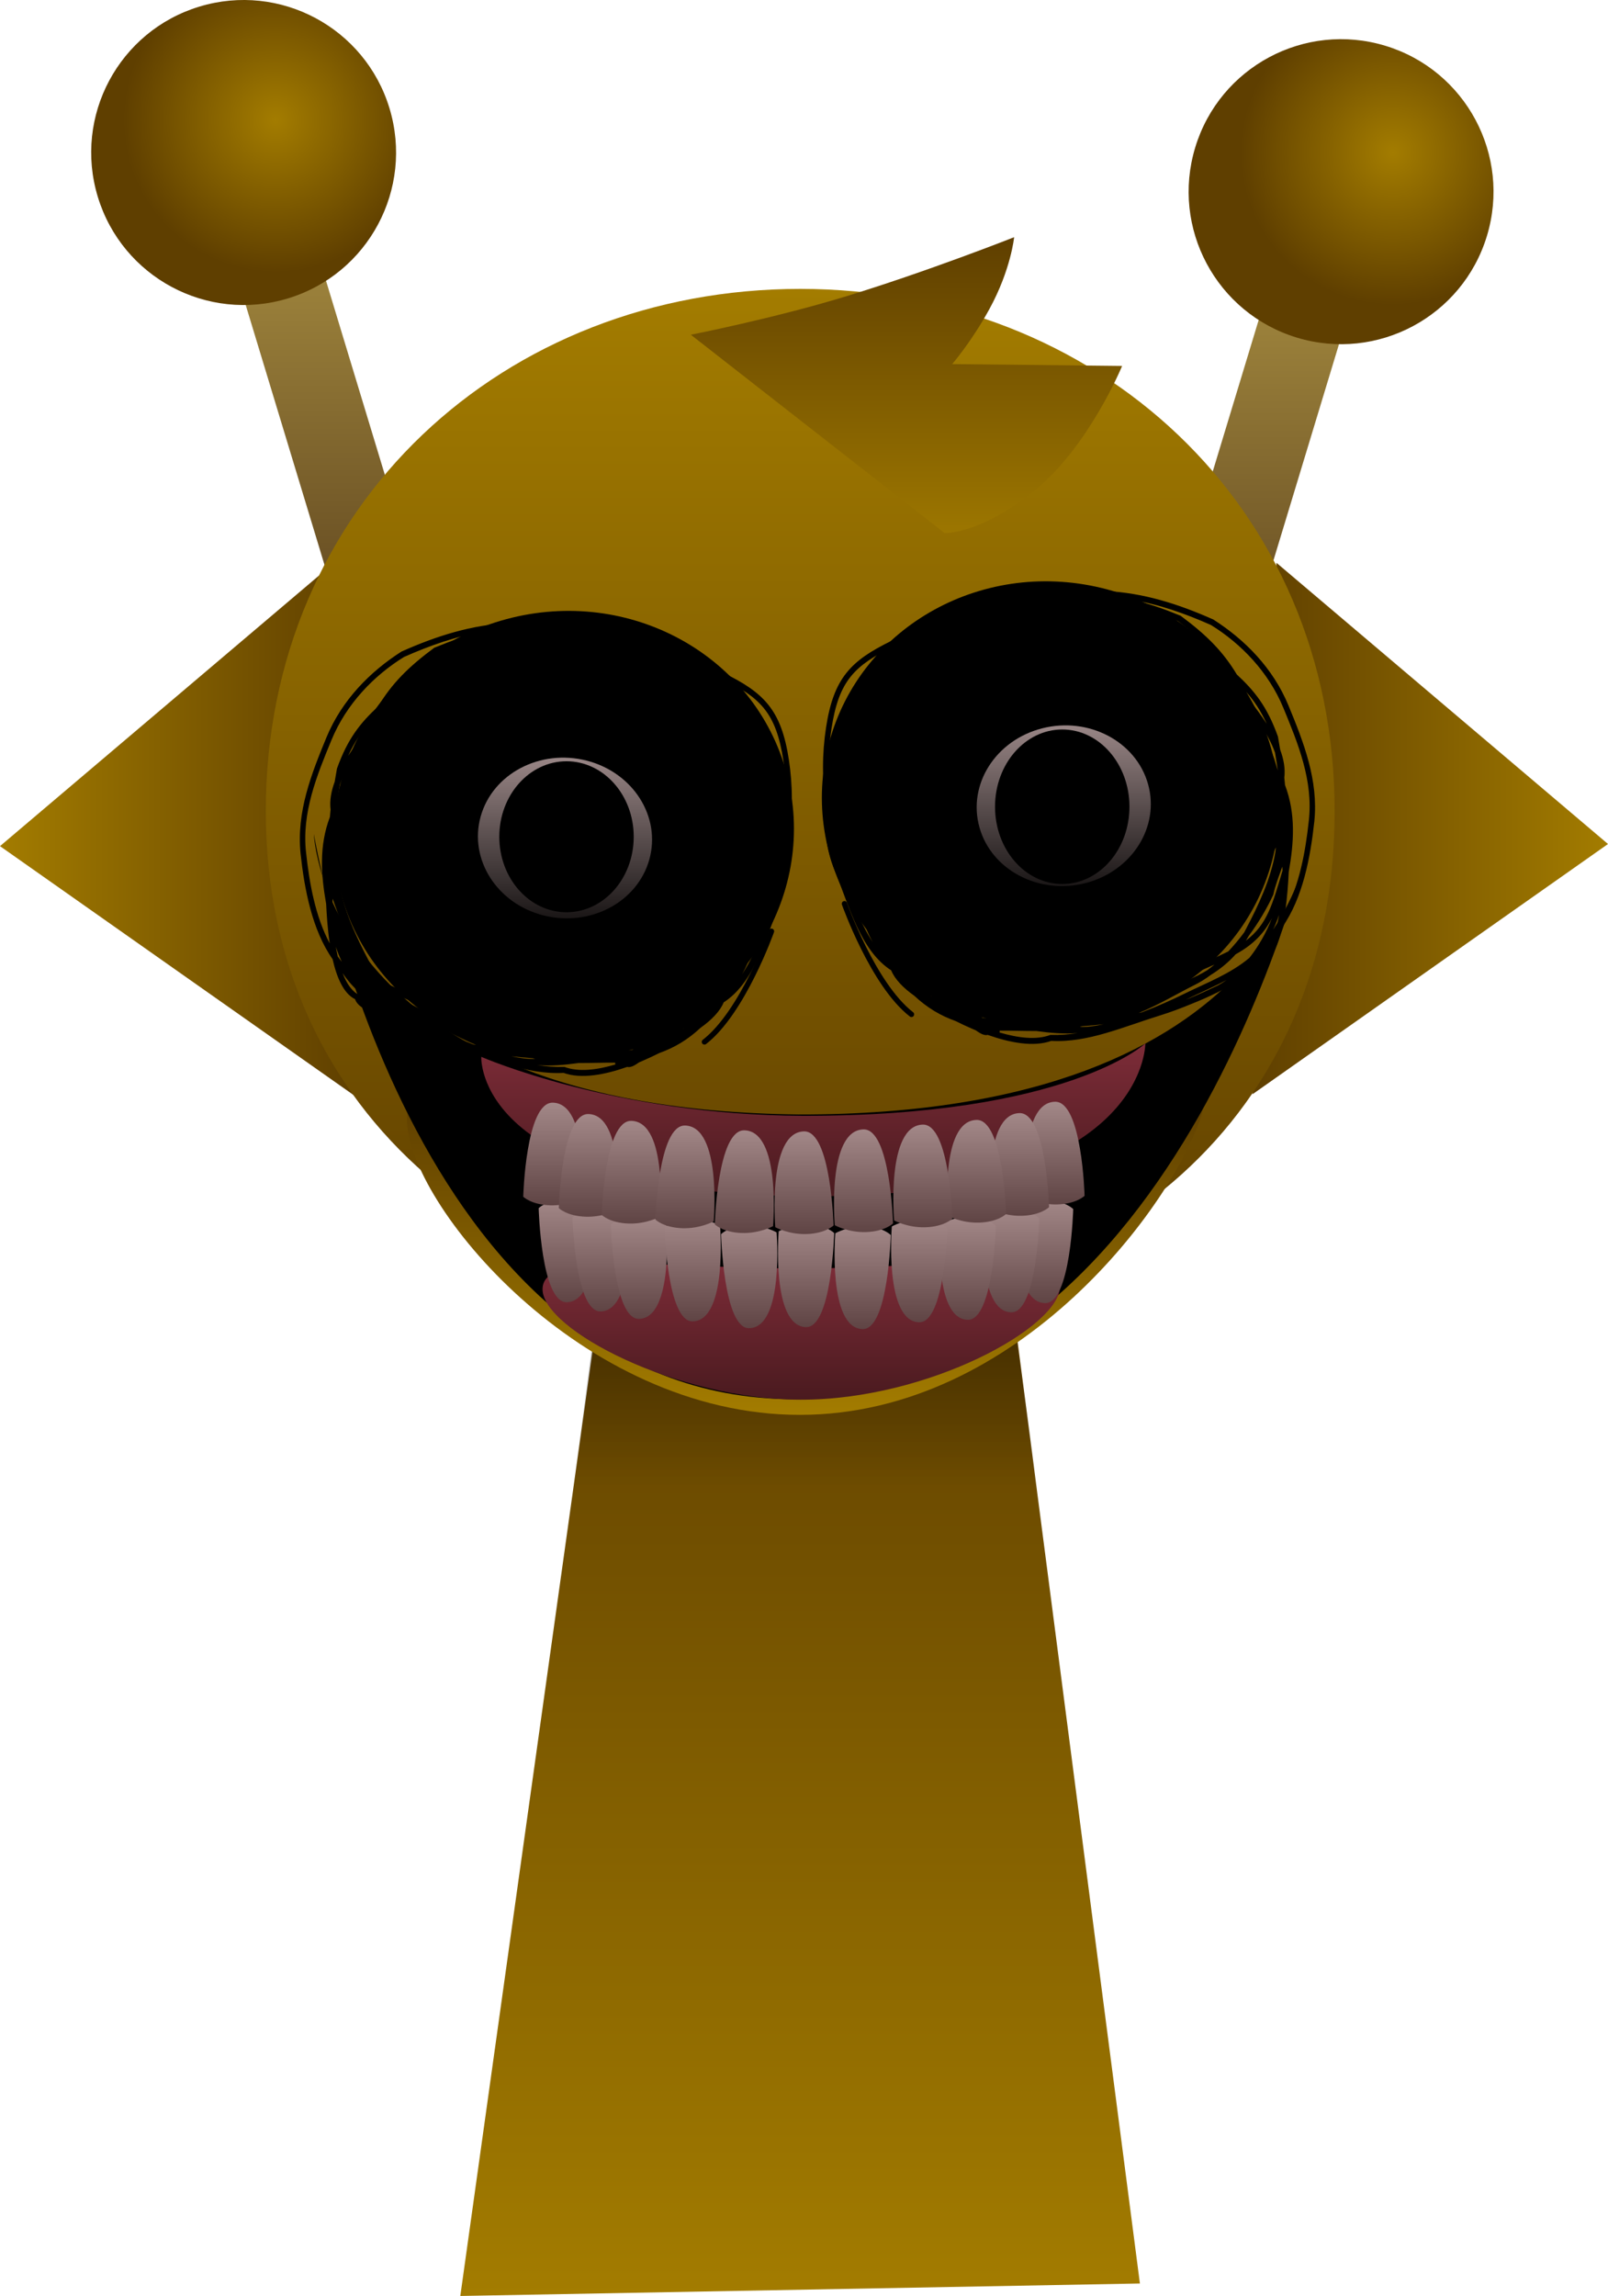
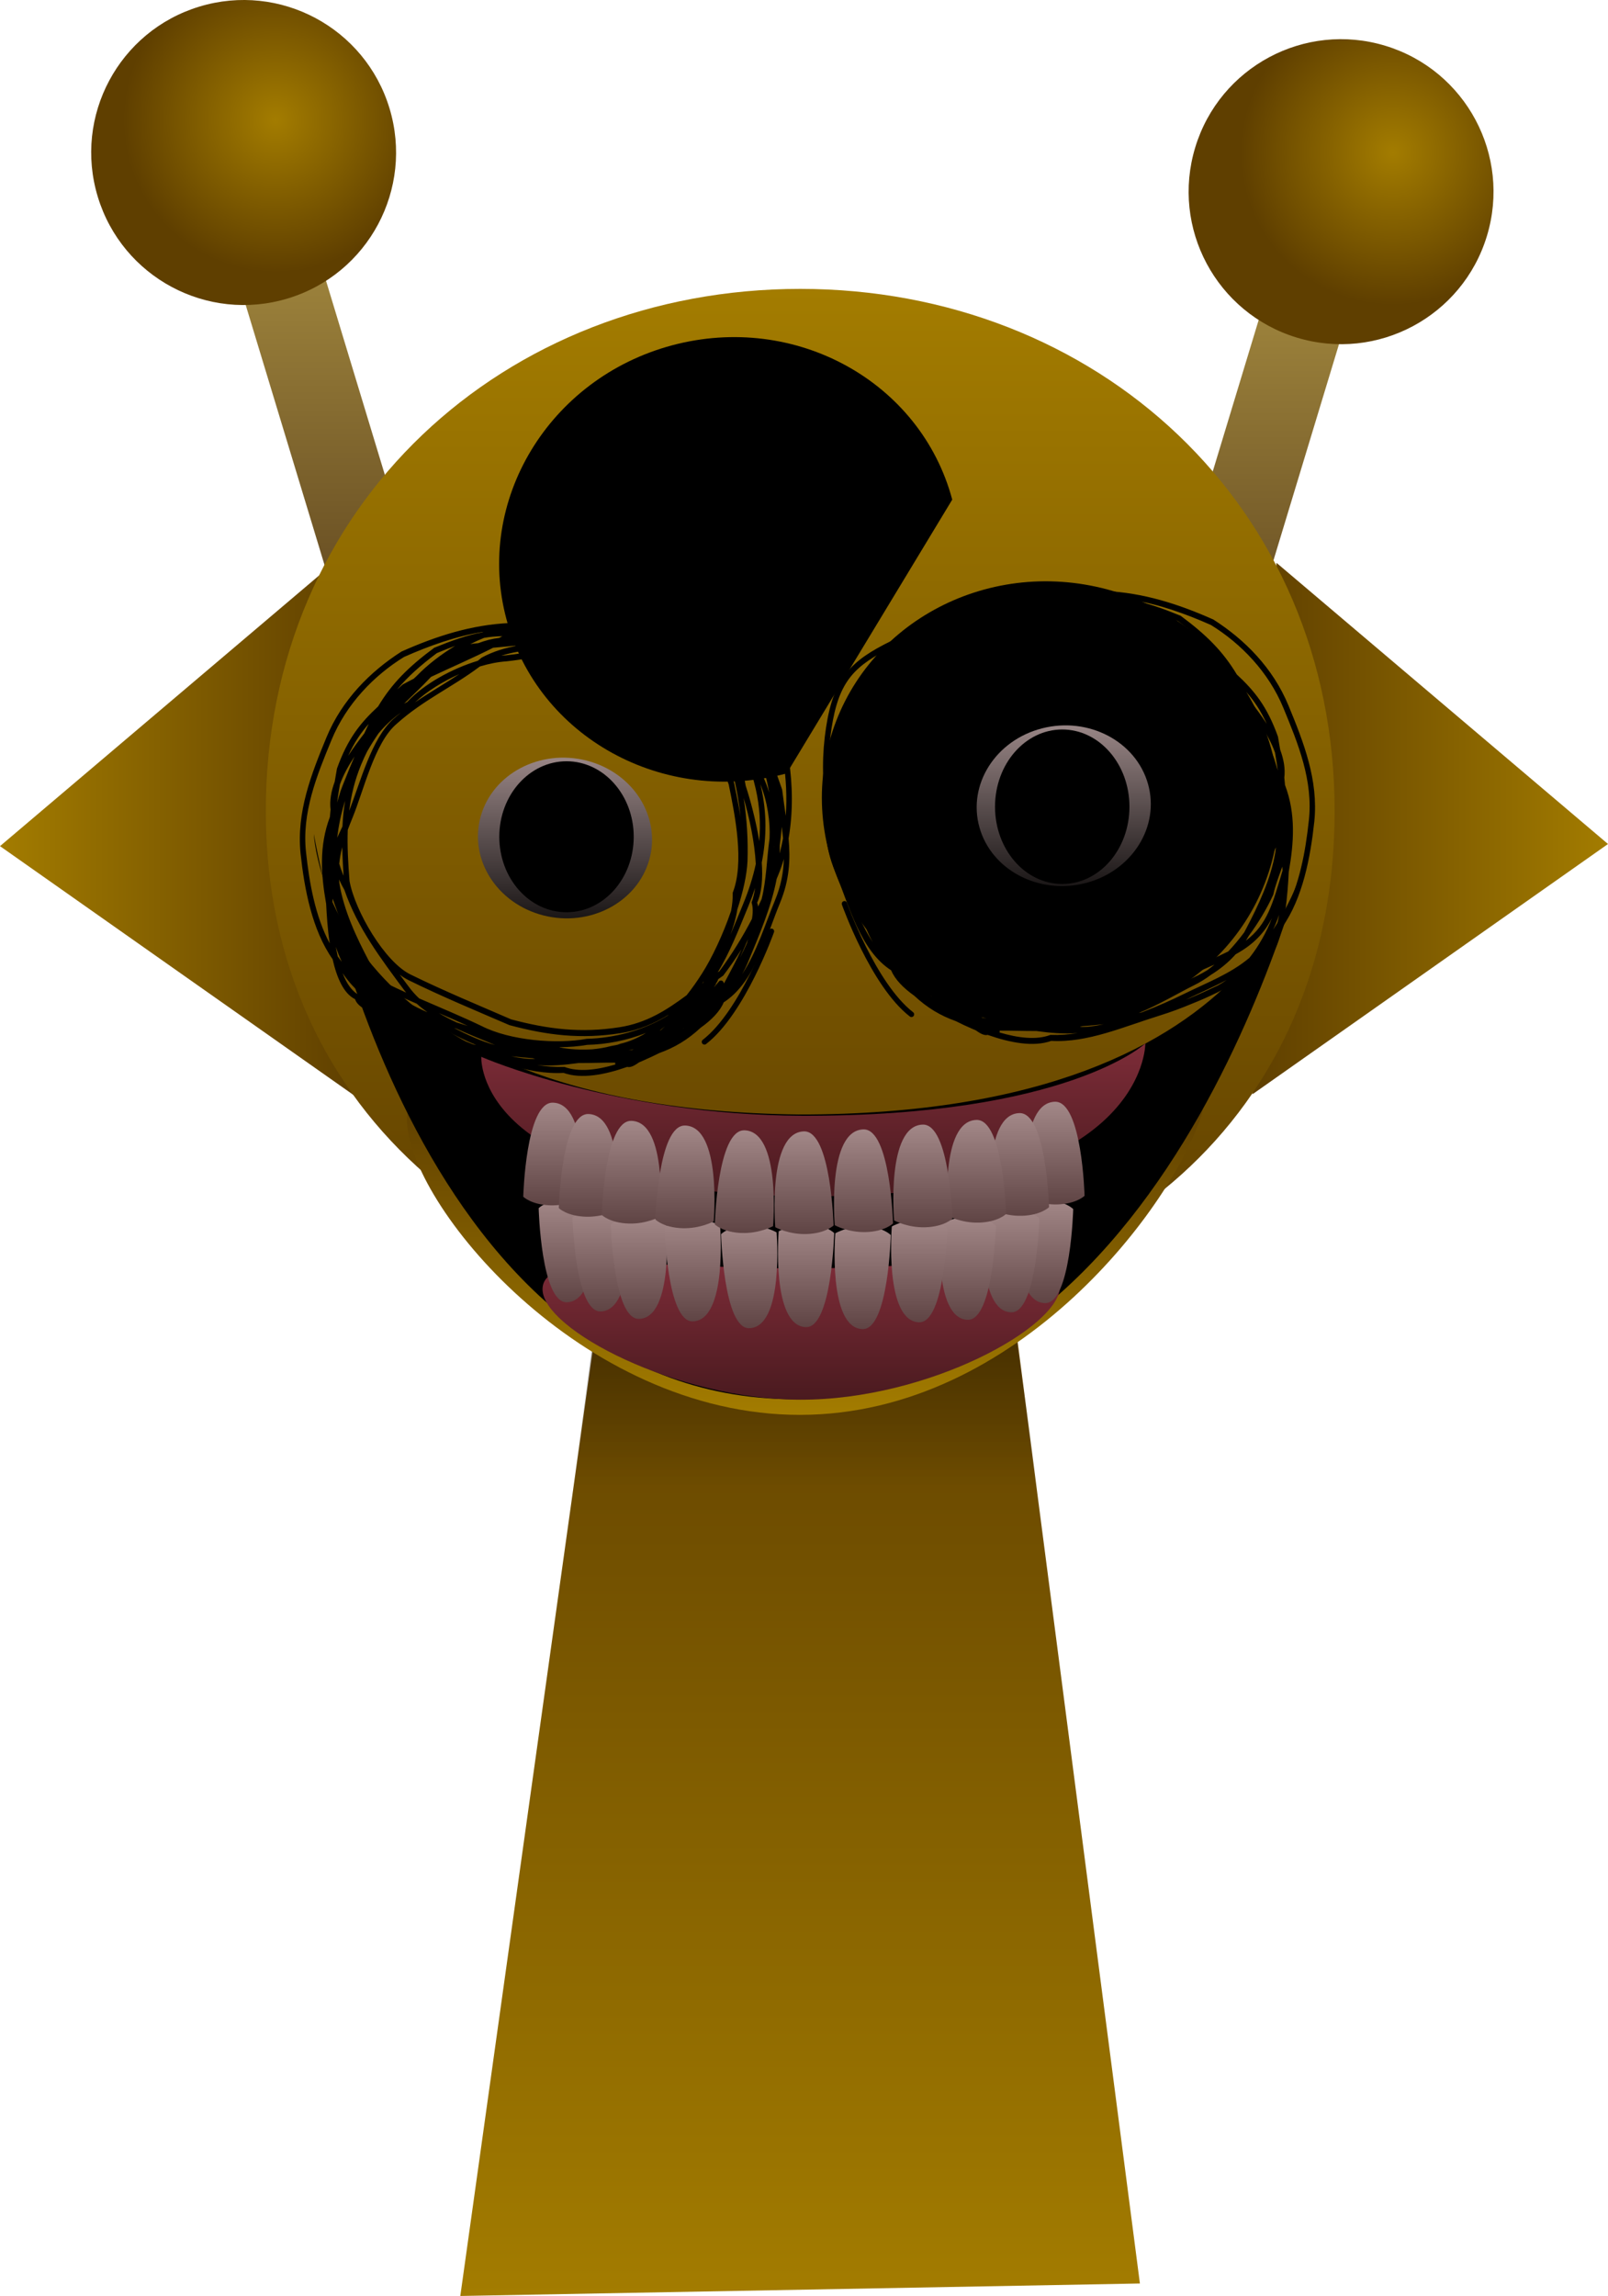
<svg xmlns="http://www.w3.org/2000/svg" version="1.1" width="149.665" height="213.599" viewBox="0,0,149.665,213.599">
  <defs>
    <linearGradient x1="319.99" y1="188.188" x2="319.99" y2="284.134" gradientUnits="userSpaceOnUse" id="color-1">
      <stop offset="0" stop-color="#5f3f00" />
      <stop offset="1" stop-color="#a37c00" />
    </linearGradient>
    <linearGradient x1="319.836" y1="188.206" x2="319.836" y2="208.99" gradientUnits="userSpaceOnUse" id="color-2">
      <stop offset="0" stop-color="#000000" stop-opacity="0.42" />
      <stop offset="1" stop-color="#000000" stop-opacity="0" />
    </linearGradient>
    <linearGradient x1="362.167" y1="96.422" x2="362.167" y2="134.415" gradientUnits="userSpaceOnUse" id="color-3">
      <stop offset="0" stop-color="#a2883e" />
      <stop offset="1" stop-color="#5e441e" />
    </linearGradient>
    <radialGradient cx="375.157" cy="84.722" r="14.189" gradientUnits="userSpaceOnUse" id="color-4">
      <stop offset="0" stop-color="#a37c00" />
      <stop offset="1" stop-color="#5f3f00" />
    </radialGradient>
    <linearGradient x1="245.52" y1="147.812" x2="278.604" y2="147.812" gradientUnits="userSpaceOnUse" id="color-5">
      <stop offset="0" stop-color="#a37c00" />
      <stop offset="1" stop-color="#5f3f00" />
    </linearGradient>
    <linearGradient x1="362.101" y1="147.614" x2="395.186" y2="147.614" gradientUnits="userSpaceOnUse" id="color-6">
      <stop offset="0" stop-color="#5f3f00" />
      <stop offset="1" stop-color="#a37c00" />
    </linearGradient>
    <linearGradient x1="276.371" y1="92.778" x2="276.371" y2="130.771" gradientUnits="userSpaceOnUse" id="color-7">
      <stop offset="0" stop-color="#a2883e" />
      <stop offset="1" stop-color="#5e441e" />
    </linearGradient>
    <radialGradient cx="271.164" cy="81.688" r="14.189" gradientUnits="userSpaceOnUse" id="color-8">
      <stop offset="0" stop-color="#a37c00" />
      <stop offset="1" stop-color="#5f3f00" />
    </radialGradient>
    <linearGradient x1="320" y1="97.411" x2="320" y2="192.154" gradientUnits="userSpaceOnUse" id="color-9">
      <stop offset="0" stop-color="#a37c00" />
      <stop offset="1" stop-color="#5f3f00" />
    </linearGradient>
    <linearGradient x1="320.483" y1="172.946" x2="320.483" y2="202.163" gradientUnits="userSpaceOnUse" id="color-10">
      <stop offset="0" stop-color="#5f3f00" />
      <stop offset="1" stop-color="#a37c00" />
    </linearGradient>
    <linearGradient x1="329.889" y1="92.604" x2="329.889" y2="120.123" gradientUnits="userSpaceOnUse" id="color-11">
      <stop offset="0" stop-color="#5f3f00" />
      <stop offset="1" stop-color="#9c7600" />
    </linearGradient>
    <linearGradient x1="298.107" y1="141.021" x2="298.107" y2="155.974" gradientUnits="userSpaceOnUse" id="color-12">
      <stop offset="0" stop-color="#998686" />
      <stop offset="1" stop-color="#1a1616" />
    </linearGradient>
    <linearGradient x1="344.529" y1="138.017" x2="344.529" y2="152.97" gradientUnits="userSpaceOnUse" id="color-13">
      <stop offset="0" stop-color="#998686" />
      <stop offset="1" stop-color="#1a1616" />
    </linearGradient>
    <linearGradient x1="321.218" y1="167.609" x2="321.218" y2="181.825" gradientUnits="userSpaceOnUse" id="color-14">
      <stop offset="0" stop-color="#7d2c38" />
      <stop offset="1" stop-color="#4a1a1f" />
    </linearGradient>
    <linearGradient x1="320.097" y1="187.974" x2="320.097" y2="200.754" gradientUnits="userSpaceOnUse" id="color-15">
      <stop offset="0" stop-color="#7d2c38" />
      <stop offset="1" stop-color="#4a1a1f" />
    </linearGradient>
    <linearGradient x1="320.545" y1="184.447" x2="320.545" y2="194.002" gradientUnits="userSpaceOnUse" id="color-16">
      <stop offset="0" stop-color="#a38888" />
      <stop offset="1" stop-color="#5f4444" />
    </linearGradient>
    <linearGradient x1="342.793" y1="182.214" x2="342.793" y2="191.769" gradientUnits="userSpaceOnUse" id="color-17">
      <stop offset="0" stop-color="#a38888" />
      <stop offset="1" stop-color="#5f4444" />
    </linearGradient>
    <linearGradient x1="339.643" y1="183.069" x2="339.643" y2="192.624" gradientUnits="userSpaceOnUse" id="color-18">
      <stop offset="0" stop-color="#a38888" />
      <stop offset="1" stop-color="#5f4444" />
    </linearGradient>
    <linearGradient x1="335.599" y1="183.765" x2="335.599" y2="193.32" gradientUnits="userSpaceOnUse" id="color-19">
      <stop offset="0" stop-color="#a38888" />
      <stop offset="1" stop-color="#5f4444" />
    </linearGradient>
    <linearGradient x1="331.075" y1="183.996" x2="331.075" y2="193.551" gradientUnits="userSpaceOnUse" id="color-20">
      <stop offset="0" stop-color="#a38888" />
      <stop offset="1" stop-color="#5f4444" />
    </linearGradient>
    <linearGradient x1="325.815" y1="184.632" x2="325.815" y2="194.187" gradientUnits="userSpaceOnUse" id="color-21">
      <stop offset="0" stop-color="#a38888" />
      <stop offset="1" stop-color="#5f4444" />
    </linearGradient>
    <linearGradient x1="298.274" y1="182.129" x2="298.274" y2="191.684" gradientUnits="userSpaceOnUse" id="color-22">
      <stop offset="0" stop-color="#a38888" />
      <stop offset="1" stop-color="#5f4444" />
    </linearGradient>
    <linearGradient x1="301.424" y1="182.984" x2="301.424" y2="192.539" gradientUnits="userSpaceOnUse" id="color-23">
      <stop offset="0" stop-color="#a38888" />
      <stop offset="1" stop-color="#5f4444" />
    </linearGradient>
    <linearGradient x1="304.993" y1="183.68" x2="304.993" y2="193.235" gradientUnits="userSpaceOnUse" id="color-24">
      <stop offset="0" stop-color="#a38888" />
      <stop offset="1" stop-color="#5f4444" />
    </linearGradient>
    <linearGradient x1="309.992" y1="183.911" x2="309.992" y2="193.466" gradientUnits="userSpaceOnUse" id="color-25">
      <stop offset="0" stop-color="#a38888" />
      <stop offset="1" stop-color="#5f4444" />
    </linearGradient>
    <linearGradient x1="315.252" y1="184.547" x2="315.252" y2="194.102" gradientUnits="userSpaceOnUse" id="color-26">
      <stop offset="0" stop-color="#a38888" />
      <stop offset="1" stop-color="#5f4444" />
    </linearGradient>
    <linearGradient x1="320.356" y1="175.79" x2="320.356" y2="185.345" gradientUnits="userSpaceOnUse" id="color-27">
      <stop offset="0" stop-color="#a38888" />
      <stop offset="1" stop-color="#5f4444" />
    </linearGradient>
    <linearGradient x1="343.719" y1="173.033" x2="343.719" y2="182.588" gradientUnits="userSpaceOnUse" id="color-28">
      <stop offset="0" stop-color="#a38888" />
      <stop offset="1" stop-color="#5f4444" />
    </linearGradient>
    <linearGradient x1="340.412" y1="174.091" x2="340.412" y2="183.646" gradientUnits="userSpaceOnUse" id="color-29">
      <stop offset="0" stop-color="#a38888" />
      <stop offset="1" stop-color="#5f4444" />
    </linearGradient>
    <linearGradient x1="336.414" y1="174.726" x2="336.414" y2="184.281" gradientUnits="userSpaceOnUse" id="color-30">
      <stop offset="0" stop-color="#a38888" />
      <stop offset="1" stop-color="#5f4444" />
    </linearGradient>
    <linearGradient x1="331.414" y1="175.16" x2="331.414" y2="184.715" gradientUnits="userSpaceOnUse" id="color-31">
      <stop offset="0" stop-color="#a38888" />
      <stop offset="1" stop-color="#5f4444" />
    </linearGradient>
    <linearGradient x1="325.891" y1="175.605" x2="325.891" y2="185.16" gradientUnits="userSpaceOnUse" id="color-32">
      <stop offset="0" stop-color="#a38888" />
      <stop offset="1" stop-color="#5f4444" />
    </linearGradient>
    <linearGradient x1="296.97" y1="173.118" x2="296.97" y2="182.673" gradientUnits="userSpaceOnUse" id="color-33">
      <stop offset="0" stop-color="#a38888" />
      <stop offset="1" stop-color="#5f4444" />
    </linearGradient>
    <linearGradient x1="300.277" y1="174.176" x2="300.277" y2="183.731" gradientUnits="userSpaceOnUse" id="color-34">
      <stop offset="0" stop-color="#a38888" />
      <stop offset="1" stop-color="#5f4444" />
    </linearGradient>
    <linearGradient x1="304.274" y1="174.811" x2="304.274" y2="184.366" gradientUnits="userSpaceOnUse" id="color-35">
      <stop offset="0" stop-color="#a38888" />
      <stop offset="1" stop-color="#5f4444" />
    </linearGradient>
    <linearGradient x1="309.274" y1="175.245" x2="309.274" y2="184.8" gradientUnits="userSpaceOnUse" id="color-36">
      <stop offset="0" stop-color="#a38888" />
      <stop offset="1" stop-color="#5f4444" />
    </linearGradient>
    <linearGradient x1="314.798" y1="175.69" x2="314.798" y2="185.245" gradientUnits="userSpaceOnUse" id="color-37">
      <stop offset="0" stop-color="#a38888" />
      <stop offset="1" stop-color="#5f4444" />
    </linearGradient>
    <radialGradient cx="152.979" cy="75.571" r="0.001" gradientUnits="userSpaceOnUse" id="color-38">
      <stop offset="0" stop-color="#4a0000" />
      <stop offset="1" stop-color="#210000" />
    </radialGradient>
  </defs>
  <g transform="translate(-245.52,-70.535)">
    <g data-paper-data="{&quot;isPaintingLayer&quot;:true}" fill-rule="nonzero" stroke-linejoin="miter" stroke-miterlimit="10" stroke-dasharray="" stroke-dashoffset="0" style="mix-blend-mode: normal">
      <g stroke="none" stroke-width="0" stroke-linecap="butt">
        <path d="M288.363,284.134l13.432,-95.946h37.509l12.313,94.785z" fill="url(#color-1)" />
        <path d="M298.799,209.499l2.843,-21.293h37.509l2.945,20.838z" fill="url(#color-2)" />
      </g>
      <g data-paper-data="{&quot;index&quot;:null}" stroke="none" stroke-width="0" stroke-linecap="butt">
        <path d="M353.013,132.149l10.835,-35.726l7.472,2.266l-10.835,35.726z" fill="url(#color-3)" />
        <path d="M383.916,92.485c-2.274,7.497 -10.195,11.732 -17.692,9.458c-7.497,-2.274 -11.732,-10.195 -9.458,-17.692c2.274,-7.497 10.195,-11.732 17.692,-9.458c7.497,2.274 11.732,10.195 9.458,17.692z" fill="url(#color-4)" />
      </g>
      <path d="M245.52,149.253l30.856,-26.16l2.228,49.438z" fill="url(#color-5)" stroke="none" stroke-width="0" stroke-linecap="butt" />
      <path d="M362.101,172.333l2.228,-49.438l30.856,26.16z" fill="url(#color-6)" stroke="none" stroke-width="0" stroke-linecap="butt" />
      <g stroke="none" stroke-width="0" stroke-linecap="butt">
        <path d="M278.052,130.771l-10.835,-35.726l7.472,-2.266l10.835,35.726z" fill="url(#color-7)" />
        <path d="M254.621,88.841c-2.274,-7.497 1.961,-15.418 9.458,-17.692c7.497,-2.274 15.418,1.961 17.692,9.458c2.274,7.497 -1.961,15.418 -9.458,17.692c-7.497,2.274 -15.418,-1.961 -17.692,-9.458z" fill="url(#color-8)" />
      </g>
      <path d="M270.26,146.005c0,-28.574 22.269,-48.594 49.74,-48.594c27.471,0 49.74,20.02 49.74,48.594c0,28.574 -21.628,46.149 -49.098,46.149c-27.471,0 -50.381,-17.575 -50.381,-46.149z" fill="url(#color-9)" stroke="none" stroke-width="0" stroke-linecap="butt" />
      <path d="M312.372,161.625l-0.097,0.236l-0.019,-0.009l-0.002,0.049c-0.023,0.028 -0.046,0.055 -0.069,0.083c-0.02,0.119 -0.1,0.245 -0.213,0.372c0.043,-0.032 0.086,-0.063 0.129,-0.095l-0.01,-0.01l0.341,-0.404c0.073,-0.091 0.194,-0.123 0.3,-0.071c0.093,0.046 0.149,0.144 0.152,0.248c0.026,-0.033 0.051,-0.065 0.076,-0.098c0.517,-0.958 1.095,-2.028 1.576,-3.08c-0.512,0.816 -1.072,1.627 -1.703,2.454c-0.156,0.108 -0.31,0.216 -0.462,0.325zM302.797,169.565c-0.02,-0.052 -0.026,-0.111 -0.015,-0.169c-1.04,-0.009 -2.216,0.039 -3.41,0.035c-1.294,0.177 -2.582,0.294 -3.853,0.193c0.837,0.132 1.68,0.197 2.535,0.167c1.308,0.504 3.04,0.282 4.743,-0.225zM310.973,161.941c0.016,-0.039 0.032,-0.079 0.048,-0.118c-0.047,0.07 -0.094,0.14 -0.141,0.21c0.015,-0.011 0.03,-0.022 0.045,-0.034c0.016,-0.019 0.032,-0.039 0.049,-0.058zM313.718,153.586c1.099,-2.799 0.226,-7.138 -0.372,-10.07c-0.969,-2.78 -2.524,-6.17 -5.115,-7.665c-0.181,-0.175 -0.381,-0.355 -0.597,-0.536c-0.907,-0.414 -1.835,-0.798 -2.713,-1.23c-2.455,-1.206 -5.194,-2.085 -7.866,-2.715c-1.451,0.236 -2.903,0.535 -4.399,0.692c-0.766,0.049 -1.61,0.216 -2.474,0.477c-2.529,1.912 -5.281,3.12 -7.751,5.344c-2.051,1.741 -3.05,6.182 -4.12,8.777c-0.158,0.383 -0.299,0.742 -0.424,1.081c-0.055,1.543 0.037,3.114 0.166,4.759c0.502,2.775 3.276,7.535 5.687,8.7c3.102,1.525 6.24,2.817 9.356,4.17c3.458,0.918 6.507,1.29 10.089,0.729c2.522,-0.394 4.38,-1.597 6.244,-2.976c0.533,-0.674 1.018,-1.369 1.446,-2.046c0.902,-1.409 1.941,-3.603 2.688,-5.788c0.11,-0.565 0.168,-1.133 0.155,-1.702zM315.474,154.496c0.152,-0.404 0.257,-0.858 0.324,-1.346c-0.183,0.56 -0.388,1.114 -0.615,1.663c-0.905,2.194 -1.712,4.298 -2.858,6.177c0.055,-0.038 0.111,-0.076 0.167,-0.114c1.202,-1.647 2.157,-3.2 3.016,-4.853c0.101,-0.576 0.103,-1.096 -0.035,-1.527zM308.728,134.781c-0.925,-0.515 -1.698,-1.099 -2.424,-1.676c-0.076,-0.023 -0.15,-0.046 -0.224,-0.068c-0.585,-0.181 -1.168,-0.361 -1.751,-0.539c1.347,0.677 2.654,1.551 3.605,2.354c0.541,0.251 1.073,0.512 1.584,0.8c-0.272,-0.3 -0.537,-0.591 -0.79,-0.871zM300.282,130.152c-0.597,0.026 -1.192,0.057 -1.785,0.09c0.328,0.086 0.656,0.174 0.983,0.263c0.952,-0.068 1.913,-0.063 2.897,0.069c-0.619,-0.22 -1.306,-0.369 -2.096,-0.423zM303.276,167.634c0.826,-0.19 1.618,-0.539 2.369,-0.999c-1.761,0.693 -3.656,1.066 -5.469,1.106c-0.79,0.139 -1.675,0.211 -2.601,0.216c0.025,0.008 0.049,0.017 0.074,0.025c0.844,0.183 1.884,0.233 2.988,0.174c0.624,-0.06 1.203,-0.156 1.71,-0.295c0.222,-0.04 0.439,-0.083 0.652,-0.128c0.093,-0.032 0.185,-0.065 0.276,-0.099zM279.134,141.669c-0.597,1.448 -0.937,2.868 -1.111,4.298c1.073,-2.768 2.07,-6.671 4.081,-8.522c0.242,-0.212 0.487,-0.415 0.736,-0.611c-0.778,0.536 -1.475,1.196 -2.097,1.94c-0.364,0.534 -0.71,1.082 -1.044,1.662c-0.195,0.382 -0.383,0.791 -0.566,1.233zM318.435,141.3c-0.682,-4.477 -2.158,-5.877 -5.784,-7.652c-0.358,-0.175 -0.725,-0.35 -1.1,-0.522c0.245,0.236 0.473,0.483 0.68,0.74c0.181,0.227 0.358,0.451 0.532,0.673c0.056,0.048 0.111,0.097 0.165,0.146c2.528,1.414 4.406,6.443 5.39,9.305c0.103,0.853 0.226,1.661 0.339,2.443c0.121,-1.732 0.028,-3.486 -0.223,-5.133zM283.531,162.284c0.301,0.416 0.637,0.792 1,1.135c1.956,0.855 3.929,1.664 5.815,2.569c2.627,1.349 7.006,1.709 9.781,1.19c2.552,-0.063 5.256,-0.772 7.498,-2.136c0.049,-0.038 0.097,-0.077 0.146,-0.115c-1.341,0.818 -2.781,1.457 -4.514,1.729c-3.655,0.572 -6.788,0.198 -10.319,-0.75c-3.139,-1.354 -6.29,-2.659 -9.411,-4.194c-0.266,-0.133 -0.534,-0.302 -0.801,-0.502c0.267,0.359 0.536,0.717 0.804,1.074zM276.452,154.494c0.924,3.084 1.402,5 3.414,6.534c-0.096,-0.152 -0.189,-0.308 -0.278,-0.468c-0.917,-1.239 -1.697,-2.564 -2.275,-3.818c-0.193,-0.919 -0.541,-1.756 -0.83,-2.598c-0.01,0.116 -0.02,0.233 -0.03,0.35zM281.559,162.052c0.582,0.286 1.171,0.561 1.763,0.829c-0.065,-0.079 -0.128,-0.159 -0.191,-0.241c-2.137,-2.889 -4.338,-5.771 -5.56,-9.322c-0.185,-0.324 -0.349,-0.646 -0.493,-0.967c0.008,0.12 0.018,0.24 0.03,0.362c0.427,2.591 1.597,5.038 2.769,7.269c0.048,0.094 0.098,0.187 0.148,0.278c0.46,0.617 0.956,1.212 1.477,1.764c0.019,0.009 0.037,0.018 0.056,0.028zM314.711,154.581c0.495,-1.199 0.889,-2.422 1.154,-3.666c-0.109,-2.082 -0.615,-4.373 -1.131,-6.141c0.316,1.985 0.421,4.013 0.36,5.857c-0.056,1.306 -0.422,2.906 -0.95,4.522c-0.12,0.774 -0.351,1.56 -0.638,2.34c0.409,-0.944 0.797,-1.919 1.206,-2.912zM315.859,143.93c-0.181,-0.796 -0.418,-1.598 -0.7,-2.394c-0.403,-0.492 -0.87,-0.898 -1.405,-1.179c0.571,1.053 0.996,2.153 1.172,3.283c0.414,1.257 0.944,3.191 1.26,5.148c0.139,-1.593 0.049,-3.215 -0.327,-4.858zM283.121,131.656c-2.798,1.729 -5.363,4.364 -6.751,7.731c-1.36,3.297 -2.786,6.776 -2.361,10.479c0.304,2.82 0.857,5.926 2.199,8.436c-0.194,-1.308 -0.281,-2.63 -0.332,-3.675c-0.476,-2.7 -0.674,-5.381 0.348,-8.082c0.018,-0.228 0.04,-0.456 0.065,-0.686c-0.103,-0.845 0.058,-1.722 0.383,-2.595c0.069,-0.403 0.14,-0.811 0.21,-1.225c1.012,-2.827 2.196,-4.262 3.83,-5.781c1.295,-2.157 2.832,-3.685 5.224,-5.459c1.677,-0.685 3.061,-1.181 4.453,-1.433c0.045,-0.018 0.089,-0.036 0.134,-0.053c-2.548,0.413 -4.973,1.267 -7.401,2.343zM285.708,166.02c0.969,0.48 2.375,1.116 3.866,1.682c0.088,0.018 0.176,0.036 0.264,0.053c-1.874,-0.767 -3.779,-1.906 -5.155,-2.583c-0.528,-0.26 -1.05,-0.586 -1.559,-0.963c-0.847,-0.525 -1.625,-1.151 -2.307,-1.916c-1.687,-0.927 -2.668,-1.994 -3.373,-3.36c0.501,1.307 1.22,2.587 2.091,3.688c1.771,1.493 3.97,2.317 6.173,3.4zM317.653,154.294c0.565,-1.37 0.788,-2.619 0.824,-3.846c-0.149,0.509 -0.322,1.007 -0.52,1.49c-0.049,0.12 -0.099,0.239 -0.148,0.357c-0.513,2.679 -1.627,5.228 -2.65,7.708c-0.167,0.405 -0.357,0.793 -0.567,1.167c1.352,-2.033 2.119,-4.591 3.062,-6.876zM303.011,131.25c-0.539,-0.106 -1.071,-0.17 -1.598,-0.201c1.23,0.356 2.458,0.727 3.69,1.103c-0.334,-0.257 -0.672,-0.502 -1.024,-0.728c-0.373,-0.072 -0.731,-0.13 -1.069,-0.174zM278.941,163.101c0.178,0.512 0.7,0.813 1.25,1.051c-0.343,-0.336 -0.671,-0.699 -0.98,-1.084c-0.667,-0.56 -1.275,-1.211 -1.801,-2c0.365,0.954 0.86,1.702 1.532,2.033zM286.175,131.299c-1.545,1.164 -2.716,2.201 -3.695,3.381c0.169,-0.149 0.342,-0.303 0.519,-0.462c0.339,-0.185 0.682,-0.364 1.027,-0.539c0.09,-0.085 0.18,-0.169 0.271,-0.253c0.996,-1.028 2.248,-1.999 3.584,-2.802c-0.54,0.196 -1.104,0.422 -1.706,0.674zM317.145,148.539c0.077,-1.523 -0.191,-3.422 -0.856,-5.049c0.025,0.101 0.049,0.202 0.072,0.303c0.541,2.368 0.51,4.708 0.06,6.982c0.101,1.462 0.007,2.807 -0.43,3.738c0.045,0.118 0.075,0.238 0.093,0.359c0.109,-0.226 0.217,-0.455 0.324,-0.687c0.443,-1.751 0.485,-3.847 0.737,-5.646zM313.52,139.931c0.106,-0.257 0.342,-0.141 0.342,-0.141c0.293,0.145 0.569,0.323 0.827,0.528c-0.769,-1.843 -1.767,-3.614 -2.877,-5.145c-1.254,-0.7 -2.679,-1.198 -3.988,-1.607c0.378,0.262 0.777,0.517 1.209,0.758c0.732,0.79 1.547,1.666 2.333,2.611c0.767,0.676 1.419,1.498 1.886,2.555c0.003,0.007 0.006,0.014 0.009,0.021c0.088,0.141 0.174,0.283 0.258,0.426c0.001,-0.002 0.002,-0.004 0.003,-0.006zM295.943,129.612c0.26,0.06 0.52,0.121 0.779,0.183c0.734,-0.052 1.469,-0.099 2.206,-0.14c-1.311,-0.215 -2.644,-0.371 -3.908,-0.231c0.298,0.053 0.605,0.116 0.923,0.188zM297.979,170.349c-3.412,0.186 -6.739,-1.321 -10.077,-2.352c-1.06,-0.329 -2.073,-0.709 -3.071,-1.128c-0.758,-0.3 -1.524,-0.641 -2.313,-1.028c-0.092,-0.045 -0.183,-0.092 -0.274,-0.142c-0.41,-0.196 -0.822,-0.397 -1.237,-0.601c-0.788,-0.387 -2.128,-0.701 -2.444,-1.611c-1.062,-0.522 -1.698,-2.004 -2.086,-3.715c-1.912,-2.725 -2.623,-6.503 -2.983,-9.84c-0.392,-3.837 0.991,-7.355 2.403,-10.777c1.451,-3.517 4.094,-6.155 6.996,-8.006c3.259,-1.45 6.526,-2.492 10.066,-2.653c0.326,-0.014 0.645,-0.024 0.959,-0.029c3.189,-0.472 5.748,-0.491 9.053,0.385c2.086,0.601 4.725,1.531 6.848,2.915c1.055,0.432 2.08,0.896 3.042,1.367c3.764,1.842 5.376,3.437 6.082,8.074c0.359,2.356 0.396,4.911 -0.025,7.327c0.177,1.95 0.093,3.838 -0.795,5.991c-1.31,3.175 -2.347,7.394 -5.245,9.262c-0.348,0.844 -1.143,1.648 -2.141,2.356c-1.232,1.146 -2.454,1.858 -3.864,2.364c-0.453,0.227 -0.945,0.459 -1.462,0.684c-0.137,0.065 -0.274,0.124 -0.409,0.177c-0.376,0.264 -0.768,0.511 -1.107,0.422c-2.055,0.728 -4.273,1.155 -5.917,0.559zM277.22,144.126c0.13,-0.358 0.269,-0.718 0.418,-1.077c0.286,-0.737 0.588,-1.453 0.877,-2.134c-0.556,0.842 -1.046,1.723 -1.361,2.611c-0.095,0.567 -0.185,1.122 -0.26,1.669c0.022,-0.075 0.045,-0.15 0.068,-0.225c0.083,-0.287 0.169,-0.569 0.258,-0.845zM283.421,135.84c1.553,-1.664 4.143,-3.094 6.569,-3.829c0.121,-0.096 0.24,-0.194 0.359,-0.294c1.023,-0.559 2.258,-0.95 3.551,-1.146c-0.825,0.07 -1.651,0.145 -2.481,0.226c-1.881,0.954 -3.85,1.794 -5.776,2.708c-0.901,0.956 -1.735,1.735 -2.507,2.491c0.094,-0.053 0.189,-0.105 0.285,-0.155zM292.616,131.499c1.015,-0.107 2.009,-0.277 2.996,-0.449c-0.084,-0.017 -0.168,-0.034 -0.251,-0.051c-1.096,0.039 -2.188,0.223 -3.181,0.54c0.148,-0.017 0.294,-0.031 0.436,-0.04zM289.662,130.405c0.124,-0.012 0.249,-0.024 0.373,-0.036c0.64,-0.24 1.291,-0.413 1.946,-0.49c0.097,-0.052 0.193,-0.104 0.29,-0.157c-0.582,0.008 -1.141,0.061 -1.697,0.155c-0.426,0.171 -0.855,0.366 -1.283,0.581c0.123,-0.022 0.247,-0.041 0.371,-0.054zM300.169,131.33c0.058,-0.004 0.116,-0.007 0.175,-0.008c-0.161,-0.045 -0.321,-0.09 -0.482,-0.134c0.104,0.045 0.206,0.093 0.307,0.142zM313.841,143.353c0.188,0.913 0.416,2.009 0.602,3.168c-0.238,-2.354 -0.763,-4.741 -1.642,-6.751c-0.55,-0.867 -1.188,-1.696 -1.842,-2.477c-0.264,-0.228 -0.542,-0.438 -0.832,-0.634c1.753,1.791 2.93,4.424 3.714,6.694zM309.159,166.163c-0.03,0.036 -0.061,0.072 -0.092,0.108c0.037,-0.039 0.074,-0.079 0.111,-0.119c-0.006,0.004 -0.012,0.007 -0.018,0.011zM304.35,168.212c0.051,-0.024 0.102,-0.048 0.152,-0.072c-0.158,0.038 -0.317,0.075 -0.478,0.11c0.104,-0.009 0.212,-0.022 0.326,-0.038zM307.05,166.355c0.121,-0.111 0.241,-0.224 0.359,-0.338c-0.164,0.14 -0.331,0.276 -0.5,0.407c0.047,-0.022 0.094,-0.045 0.14,-0.068zM305.054,133.532c-1.23,-0.704 -2.56,-1.28 -3.748,-1.524c1.287,0.436 2.55,0.94 3.748,1.524zM277.375,149.345c-0.143,0.552 -0.233,1.057 -0.28,1.545c0.11,0.373 0.244,0.747 0.407,1.123c-0.061,-0.909 -0.11,-1.796 -0.127,-2.668zM282.787,163.244c0.218,0.184 0.438,0.358 0.661,0.522c0.587,0.358 1.209,0.667 1.856,0.94c-0.346,-0.246 -0.679,-0.509 -0.996,-0.795c-0.509,-0.219 -1.017,-0.44 -1.521,-0.667zM287.768,166.165c1.244,0.641 2.577,1.263 3.822,1.588c-1.166,-0.496 -2.381,-0.962 -3.555,-1.506c-0.089,-0.027 -0.178,-0.054 -0.267,-0.081zM296.66,130.358c-0.312,0.021 -0.623,0.044 -0.934,0.067c0.528,-0.004 1.055,0.025 1.569,0.088c-0.211,-0.052 -0.423,-0.104 -0.635,-0.155zM281.661,164.682c0.262,0.188 0.531,0.357 0.806,0.507c0.86,0.412 1.712,0.803 2.576,1.165c0.135,0.053 0.269,0.105 0.403,0.156c-1.287,-0.631 -2.577,-1.181 -3.784,-1.827zM318.086,149.932c0.124,-0.462 0.229,-0.932 0.315,-1.409c-0.034,-0.355 -0.077,-0.713 -0.126,-1.076c-0.035,0.575 -0.098,1.155 -0.18,1.732c0.004,0.252 0.001,0.502 -0.009,0.752zM309.697,132.319c-0.212,-0.087 -0.425,-0.173 -0.639,-0.257c0.485,0.289 0.955,0.604 1.404,0.957c0.165,0.087 0.328,0.175 0.487,0.266c-0.381,-0.344 -0.802,-0.666 -1.252,-0.966zM304.821,130.669c-0.56,-0.144 -1.115,-0.267 -1.658,-0.366c0.368,0.17 0.715,0.363 1.049,0.573c0.844,0.163 1.76,0.394 2.686,0.686c-0.684,-0.311 -1.381,-0.599 -2.077,-0.893zM293.482,129.77c-0.08,0.029 -0.159,0.059 -0.238,0.091c0.276,0.026 0.552,0.072 0.827,0.141c0.234,-0.02 0.468,-0.039 0.702,-0.058c-0.45,-0.08 -0.879,-0.137 -1.291,-0.174zM279.836,137.883c-0.727,0.82 -1.347,1.735 -1.914,2.974c0.471,-0.731 0.995,-1.435 1.503,-2.091c0.136,-0.306 0.272,-0.599 0.41,-0.882zM286.359,164.783c0.539,0.324 1.103,0.612 1.678,0.88c0.338,0.104 0.677,0.208 1.017,0.314c-0.881,-0.414 -1.785,-0.806 -2.695,-1.193zM314.405,159.618c0.226,-0.436 0.438,-0.883 0.637,-1.336c0.03,-0.125 0.063,-0.249 0.098,-0.374c-0.238,0.573 -0.485,1.142 -0.736,1.709zM317.558,149.424c0.008,-0.049 0.015,-0.098 0.023,-0.147c-0,-0.017 -0,-0.033 -0.001,-0.05c-0.007,0.065 -0.015,0.131 -0.022,0.197zM315.914,140.163c-0.717,-1.363 -1.536,-2.596 -2.46,-3.843c-0.156,-0.139 -0.318,-0.272 -0.487,-0.4c1.055,1.634 1.971,3.464 2.643,5.334c0.666,0.845 1.163,1.9 1.502,3.014c-0.254,-1.43 -0.633,-2.823 -1.198,-4.106zM305.554,130.285c-0.397,-0.148 -0.79,-0.285 -1.173,-0.412c0.202,0.087 0.405,0.174 0.608,0.26c0.188,0.048 0.376,0.099 0.565,0.152zM293.911,129.032c-0.311,0.048 -0.628,0.101 -0.953,0.157c0.141,0.006 0.284,0.014 0.429,0.025c0.212,-0.072 0.427,-0.133 0.644,-0.184c-0.04,0.001 -0.081,0.001 -0.121,0.002zM277.642,145.023c-0.383,1.202 -0.601,2.326 -0.741,3.445c0.162,-0.355 0.332,-0.707 0.494,-1.052c0.037,-0.802 0.114,-1.598 0.247,-2.393zM310.89,134.101c-0.209,-0.202 -0.425,-0.391 -0.647,-0.571c-1.497,-0.785 -3.23,-1.399 -4.829,-1.807c0.362,0.277 0.721,0.566 1.092,0.858c1.318,0.401 2.901,0.86 4.384,1.52zM276.953,159.513c0.121,0.171 0.247,0.337 0.379,0.499c-0.21,-0.458 -0.396,-0.923 -0.554,-1.39c0.052,0.301 0.11,0.599 0.175,0.891zM293.11,168.802c0.833,0.184 1.597,0.28 2.219,0.24c-0.074,-0.018 -0.147,-0.038 -0.219,-0.058c-0.682,-0.049 -1.352,-0.112 -1.999,-0.182zM288.27,133.25c-1.538,0.681 -3.015,1.601 -4.119,2.625c1.36,-0.93 2.77,-1.731 4.119,-2.625z" data-paper-data="{&quot;index&quot;:null}" fill="#000000" stroke="none" stroke-width="0.5" stroke-linecap="butt" />
      <path d="M328.512,158.323c-0.631,-0.827 -1.191,-1.638 -1.703,-2.454c0.481,1.052 1.059,2.122 1.576,3.08c0.025,0.033 0.051,0.066 0.076,0.098c0.003,-0.104 0.059,-0.202 0.152,-0.248c0.106,-0.052 0.227,-0.02 0.3,0.071l0.341,0.404l-0.01,0.01c0.043,0.031 0.086,0.063 0.129,0.095c-0.113,-0.127 -0.194,-0.253 -0.213,-0.372c-0.023,-0.028 -0.046,-0.056 -0.069,-0.083l-0.002,-0.049l-0.019,0.009l-0.097,-0.236c-0.152,-0.109 -0.306,-0.217 -0.462,-0.325zM343.293,166.813c0.854,0.03 1.698,-0.035 2.535,-0.167c-1.271,0.101 -2.558,-0.016 -3.853,-0.193c-1.194,0.004 -2.37,-0.044 -3.41,-0.035c0.011,0.058 0.005,0.116 -0.015,0.169c1.703,0.507 3.435,0.73 4.743,0.225zM330.422,159.022c0.015,0.011 0.03,0.022 0.045,0.034c-0.048,-0.07 -0.095,-0.14 -0.141,-0.21c0.016,0.039 0.032,0.079 0.048,0.118c0.016,0.019 0.032,0.038 0.049,0.058zM327.784,152.311c0.748,2.185 1.787,4.379 2.688,5.788c0.428,0.677 0.912,1.371 1.446,2.046c1.863,1.379 3.722,2.582 6.244,2.976c3.582,0.561 6.631,0.19 10.089,-0.729c3.116,-1.354 6.254,-2.645 9.356,-4.171c2.41,-1.164 5.185,-5.925 5.687,-8.7c0.129,-1.645 0.222,-3.216 0.166,-4.759c-0.125,-0.339 -0.266,-0.698 -0.424,-1.081c-1.07,-2.594 -2.07,-7.036 -4.12,-8.777c-2.47,-2.224 -5.221,-3.432 -7.751,-5.344c-0.865,-0.26 -1.708,-0.427 -2.474,-0.477c-1.496,-0.157 -2.948,-0.456 -4.399,-0.692c-2.671,0.631 -5.411,1.509 -7.866,2.715c-0.879,0.432 -1.806,0.816 -2.713,1.23c-0.216,0.181 -0.416,0.361 -0.597,0.536c-2.591,1.495 -4.146,4.886 -5.115,7.665c-0.598,2.932 -1.471,7.271 -0.372,10.07c-0.013,0.569 0.045,1.137 0.155,1.702zM325.838,153.046c0.859,1.654 1.814,3.206 3.016,4.853c0.056,0.038 0.112,0.076 0.167,0.114c-1.146,-1.879 -1.952,-3.983 -2.858,-6.177c-0.226,-0.549 -0.432,-1.103 -0.615,-1.663c0.066,0.488 0.172,0.942 0.324,1.346c-0.138,0.431 -0.136,0.951 -0.035,1.527zM331.828,132.675c0.511,-0.288 1.044,-0.55 1.584,-0.8c0.951,-0.803 2.257,-1.676 3.605,-2.354c-0.582,0.178 -1.166,0.358 -1.751,0.539c-0.074,0.023 -0.148,0.045 -0.224,0.068c-0.726,0.577 -1.498,1.161 -2.424,1.676c-0.254,0.28 -0.519,0.571 -0.79,0.871zM338.968,127.598c0.984,-0.132 1.946,-0.137 2.897,-0.069c0.327,-0.089 0.655,-0.177 0.983,-0.263c-0.593,-0.034 -1.187,-0.064 -1.785,-0.09c-0.791,0.053 -1.477,0.203 -2.096,0.423zM338.346,164.756c0.212,0.045 0.43,0.088 0.652,0.128c0.507,0.139 1.086,0.235 1.71,0.295c1.104,0.058 2.144,0.009 2.988,-0.174c0.025,-0.009 0.049,-0.017 0.074,-0.025c-0.926,-0.005 -1.811,-0.077 -2.601,-0.216c-1.813,-0.039 -3.708,-0.412 -5.469,-1.106c0.751,0.46 1.544,0.809 2.369,0.999c0.091,0.034 0.184,0.067 0.276,0.099zM361.647,137.459c-0.333,-0.58 -0.68,-1.128 -1.044,-1.662c-0.622,-0.744 -1.319,-1.404 -2.097,-1.94c0.249,0.196 0.494,0.4 0.736,0.611c2.011,1.851 3.009,5.754 4.081,8.522c-0.174,-1.43 -0.514,-2.85 -1.111,-4.298c-0.183,-0.443 -0.371,-0.852 -0.566,-1.233zM322.688,143.456c0.113,-0.782 0.236,-1.59 0.339,-2.443c0.984,-2.862 2.862,-7.891 5.39,-9.305c0.054,-0.049 0.109,-0.098 0.165,-0.146c0.174,-0.222 0.352,-0.446 0.532,-0.673c0.208,-0.257 0.436,-0.503 0.68,-0.74c-0.374,0.172 -0.742,0.347 -1.1,0.522c-3.626,1.775 -5.102,3.175 -5.784,7.652c-0.251,1.647 -0.344,3.401 -0.223,5.133zM358.619,158.234c-0.267,0.2 -0.535,0.37 -0.801,0.502c-3.121,1.535 -6.272,2.839 -9.411,4.194c-3.531,0.947 -6.664,1.322 -10.319,0.75c-1.732,-0.272 -3.172,-0.91 -4.514,-1.729c0.049,0.038 0.097,0.077 0.146,0.115c2.242,1.365 4.946,2.073 7.498,2.136c2.775,0.52 7.154,0.159 9.781,-1.19c1.886,-0.905 3.859,-1.714 5.815,-2.569c0.364,-0.343 0.7,-0.719 1,-1.135c0.269,-0.357 0.537,-0.715 0.804,-1.074zM364.864,151.167c-0.289,0.842 -0.637,1.679 -0.83,2.598c-0.578,1.254 -1.358,2.579 -2.275,3.818c-0.09,0.161 -0.183,0.317 -0.279,0.468c2.012,-1.533 2.49,-3.45 3.414,-6.534c-0.011,-0.118 -0.021,-0.235 -0.03,-0.35zM359.843,159.048c0.521,-0.552 1.017,-1.147 1.477,-1.764c0.051,-0.091 0.1,-0.184 0.148,-0.278c1.173,-2.232 2.342,-4.678 2.769,-7.269c0.012,-0.122 0.022,-0.242 0.03,-0.362c-0.144,0.321 -0.307,0.643 -0.493,0.967c-1.222,3.552 -3.423,6.433 -5.56,9.322c-0.063,0.082 -0.126,0.162 -0.191,0.241c0.592,-0.268 1.181,-0.543 1.763,-0.829c0.019,-0.009 0.037,-0.018 0.056,-0.028zM327.841,154.516c-0.287,-0.78 -0.518,-1.565 -0.638,-2.34c-0.528,-1.616 -0.894,-3.216 -0.95,-4.522c-0.061,-1.844 0.044,-3.872 0.36,-5.857c-0.516,1.769 -1.022,4.059 -1.131,6.141c0.265,1.244 0.659,2.467 1.154,3.666c0.409,0.993 0.797,1.968 1.206,2.912zM325.16,145.812c0.315,-1.958 0.845,-3.891 1.26,-5.148c0.176,-1.131 0.601,-2.23 1.172,-3.283c-0.535,0.282 -1.002,0.688 -1.405,1.179c-0.283,0.796 -0.519,1.598 -0.7,2.394c-0.376,1.643 -0.466,3.265 -0.327,4.858zM350.824,126.336c0.045,0.018 0.089,0.035 0.134,0.053c1.392,0.252 2.776,0.748 4.453,1.433c2.392,1.774 3.929,3.302 5.224,5.459c1.634,1.519 2.818,2.954 3.83,5.781c0.071,0.414 0.142,0.822 0.21,1.225c0.325,0.874 0.486,1.75 0.383,2.595c0.025,0.23 0.047,0.458 0.065,0.686c1.023,2.701 0.824,5.383 0.348,8.082c-0.051,1.045 -0.138,2.367 -0.332,3.675c1.342,-2.51 1.895,-5.616 2.199,-8.436c0.425,-3.704 -1.001,-7.182 -2.361,-10.48c-1.389,-3.367 -3.954,-6.002 -6.752,-7.731c-2.428,-1.076 -4.854,-1.93 -7.401,-2.343zM361.811,159.643c0.871,-1.1 1.59,-2.38 2.091,-3.688c-0.705,1.366 -1.687,2.433 -3.373,3.36c-0.682,0.765 -1.459,1.391 -2.307,1.916c-0.509,0.378 -1.031,0.704 -1.559,0.963c-1.376,0.677 -3.281,1.817 -5.155,2.583c0.088,-0.017 0.176,-0.035 0.264,-0.053c1.491,-0.566 2.897,-1.202 3.866,-1.682c2.203,-1.083 4.402,-1.907 6.173,-3.4zM326.755,158.193c-0.21,-0.373 -0.4,-0.762 -0.567,-1.167c-1.023,-2.48 -2.137,-5.029 -2.65,-7.708c-0.049,-0.118 -0.099,-0.237 -0.148,-0.357c-0.198,-0.483 -0.371,-0.981 -0.52,-1.49c0.036,1.226 0.259,2.476 0.824,3.846c0.943,2.285 1.71,4.843 3.062,6.876zM337.266,128.447c-0.352,0.226 -0.689,0.471 -1.024,0.728c1.233,-0.376 2.46,-0.747 3.69,-1.103c-0.527,0.031 -1.059,0.095 -1.598,0.201c-0.337,0.044 -0.696,0.102 -1.069,0.174zM363.937,158.091c-0.526,0.789 -1.134,1.44 -1.801,2c-0.31,0.385 -0.637,0.748 -0.98,1.084c0.55,-0.238 1.072,-0.539 1.25,-1.051c0.672,-0.33 1.166,-1.079 1.532,-2.033zM353.465,127.648c1.337,0.803 2.588,1.774 3.584,2.802c0.091,0.084 0.181,0.168 0.271,0.253c0.345,0.175 0.688,0.355 1.027,0.539c0.177,0.159 0.35,0.312 0.519,0.462c-0.979,-1.18 -2.15,-2.217 -3.695,-3.381c-0.602,-0.252 -1.166,-0.478 -1.707,-0.674zM324.938,151.208c0.107,0.232 0.215,0.461 0.324,0.687c0.018,-0.12 0.048,-0.24 0.093,-0.359c-0.438,-0.931 -0.531,-2.276 -0.43,-3.738c-0.45,-2.274 -0.481,-4.614 0.06,-6.982c0.023,-0.101 0.047,-0.202 0.072,-0.303c-0.665,1.627 -0.933,3.526 -0.856,5.049c0.253,1.799 0.295,3.895 0.737,5.646zM327.829,136.96c0.084,-0.143 0.169,-0.285 0.258,-0.426c0.003,-0.007 0.006,-0.014 0.009,-0.021c0.467,-1.057 1.118,-1.88 1.886,-2.555c0.786,-0.944 1.6,-1.82 2.333,-2.611c0.431,-0.241 0.831,-0.496 1.209,-0.758c-1.309,0.409 -2.734,0.907 -3.988,1.607c-1.11,1.531 -2.108,3.301 -2.877,5.145c0.258,-0.205 0.533,-0.383 0.827,-0.528c0,0 0.236,-0.116 0.342,0.141c0.001,0.002 0.002,0.004 0.003,0.006zM346.327,126.448c-1.264,-0.14 -2.597,0.016 -3.908,0.231c0.738,0.041 1.473,0.088 2.206,0.14c0.259,-0.062 0.519,-0.123 0.779,-0.183c0.318,-0.072 0.625,-0.134 0.923,-0.188zM337.45,166.813c-0.339,0.089 -0.731,-0.158 -1.107,-0.422c-0.135,-0.052 -0.272,-0.112 -0.409,-0.177c-0.517,-0.224 -1.01,-0.457 -1.462,-0.684c-1.409,-0.506 -2.631,-1.218 -3.864,-2.364c-0.998,-0.708 -1.793,-1.512 -2.141,-2.356c-2.898,-1.868 -3.935,-6.087 -5.245,-9.262c-0.888,-2.153 -0.972,-4.04 -0.795,-5.991c-0.421,-2.416 -0.384,-4.972 -0.025,-7.327c0.707,-4.637 2.318,-6.232 6.082,-8.074c0.962,-0.471 1.987,-0.935 3.042,-1.367c2.124,-1.384 4.763,-2.314 6.848,-2.915c3.306,-0.875 5.864,-0.857 9.053,-0.385c0.313,0.005 0.633,0.015 0.959,0.029c3.539,0.161 6.806,1.203 10.066,2.653c2.902,1.851 5.545,4.49 6.996,8.006c1.412,3.423 2.795,6.94 2.403,10.777c-0.36,3.337 -1.071,7.114 -2.983,9.84c-0.388,1.711 -1.025,3.193 -2.086,3.715c-0.316,0.91 -1.656,1.223 -2.444,1.611c-0.416,0.204 -0.827,0.405 -1.237,0.601c-0.091,0.049 -0.182,0.097 -0.274,0.142c-0.788,0.388 -1.555,0.728 -2.313,1.028c-0.998,0.419 -2.011,0.799 -3.071,1.128c-3.338,1.03 -6.665,2.538 -10.077,2.352c-1.644,0.597 -3.862,0.169 -5.917,-0.559zM364.384,141.994c0.023,0.075 0.046,0.15 0.068,0.225c-0.075,-0.546 -0.165,-1.102 -0.26,-1.669c-0.314,-0.888 -0.804,-1.77 -1.361,-2.611c0.289,0.681 0.591,1.397 0.877,2.134c0.149,0.359 0.288,0.719 0.418,1.077c0.089,0.276 0.175,0.557 0.258,0.845zM358.209,133.018c-0.772,-0.756 -1.606,-1.535 -2.507,-2.491c-1.926,-0.914 -3.895,-1.754 -5.776,-2.708c-0.83,-0.08 -1.656,-0.156 -2.481,-0.226c1.294,0.196 2.528,0.587 3.551,1.146c0.118,0.1 0.238,0.198 0.359,0.294c2.426,0.735 5.016,2.165 6.569,3.829c0.096,0.05 0.191,0.101 0.285,0.155zM349.167,128.562c-0.992,-0.317 -2.085,-0.501 -3.181,-0.54c-0.084,0.017 -0.167,0.034 -0.251,0.051c0.987,0.172 1.981,0.342 2.996,0.449c0.143,0.009 0.288,0.023 0.436,0.04zM352.055,127.483c-0.427,-0.215 -0.857,-0.411 -1.283,-0.581c-0.556,-0.095 -1.115,-0.148 -1.697,-0.155c0.096,0.053 0.193,0.105 0.29,0.157c0.655,0.076 1.305,0.25 1.946,0.49c0.124,0.012 0.249,0.024 0.373,0.036c0.124,0.014 0.248,0.032 0.371,0.054zM341.484,128.211c-0.161,0.044 -0.321,0.089 -0.482,0.134c0.059,0.001 0.118,0.004 0.175,0.008c0.101,-0.049 0.203,-0.097 0.307,-0.142zM331.22,133.683c-0.29,0.196 -0.568,0.406 -0.832,0.634c-0.655,0.782 -1.292,1.61 -1.842,2.477c-0.88,2.011 -1.405,4.398 -1.642,6.751c0.186,-1.159 0.414,-2.255 0.602,-3.168c0.785,-2.27 1.961,-4.903 3.714,-6.694zM332.169,163.175c0.037,0.04 0.074,0.08 0.111,0.119c-0.031,-0.036 -0.062,-0.072 -0.092,-0.108c-0.006,-0.004 -0.012,-0.007 -0.018,-0.011zM337.322,165.273c-0.161,-0.035 -0.32,-0.072 -0.478,-0.11c0.05,0.025 0.101,0.049 0.152,0.072c0.113,0.016 0.222,0.029 0.326,0.038zM334.436,163.447c-0.169,-0.131 -0.336,-0.267 -0.5,-0.407c0.118,0.115 0.238,0.228 0.359,0.338c0.047,0.023 0.093,0.046 0.14,0.068zM340.04,129.031c-1.188,0.244 -2.518,0.82 -3.748,1.524c1.198,-0.584 2.461,-1.088 3.748,-1.524zM363.844,149.037c0.163,-0.376 0.298,-0.75 0.407,-1.123c-0.047,-0.489 -0.137,-0.994 -0.28,-1.545c-0.018,0.873 -0.066,1.759 -0.127,2.668zM357.039,160.935c-0.317,0.286 -0.65,0.549 -0.996,0.795c0.647,-0.274 1.269,-0.582 1.856,-0.94c0.223,-0.164 0.443,-0.338 0.661,-0.522c-0.503,0.228 -1.011,0.449 -1.521,0.667zM353.312,163.27c-1.174,0.544 -2.389,1.011 -3.555,1.506c1.244,-0.325 2.578,-0.947 3.822,-1.588c-0.089,0.027 -0.178,0.054 -0.267,0.081zM344.051,127.536c0.514,-0.064 1.041,-0.093 1.569,-0.088c-0.311,-0.023 -0.622,-0.046 -0.934,-0.067c-0.212,0.051 -0.424,0.103 -0.635,0.155zM355.901,163.532c0.134,-0.051 0.268,-0.102 0.403,-0.156c0.864,-0.362 1.716,-0.753 2.576,-1.165c0.274,-0.15 0.543,-0.32 0.806,-0.507c-1.207,0.646 -2.497,1.197 -3.784,1.827zM323.251,146.203c-0.082,-0.578 -0.146,-1.157 -0.18,-1.732c-0.048,0.362 -0.091,0.72 -0.126,1.076c0.086,0.476 0.19,0.947 0.315,1.409c-0.01,-0.249 -0.013,-0.5 -0.009,-0.752zM330.397,130.308c0.159,-0.091 0.322,-0.179 0.487,-0.266c0.448,-0.353 0.918,-0.669 1.404,-0.957c-0.214,0.084 -0.427,0.17 -0.639,0.257c-0.45,0.3 -0.871,0.622 -1.252,0.966zM334.448,128.585c0.926,-0.292 1.841,-0.523 2.686,-0.686c0.334,-0.21 0.681,-0.403 1.049,-0.573c-0.543,0.099 -1.098,0.223 -1.658,0.366c-0.695,0.294 -1.393,0.582 -2.077,0.893zM346.574,126.968c0.234,0.019 0.468,0.039 0.702,0.058c0.276,-0.069 0.551,-0.116 0.827,-0.141c-0.079,-0.032 -0.158,-0.063 -0.238,-0.091c-0.412,0.037 -0.841,0.094 -1.291,0.174zM361.92,135.788c0.509,0.656 1.032,1.36 1.504,2.091c-0.566,-1.239 -1.187,-2.153 -1.914,-2.974c0.138,0.283 0.274,0.577 0.41,0.882zM352.292,162.999c0.34,-0.105 0.679,-0.21 1.017,-0.314c0.575,-0.267 1.14,-0.556 1.678,-0.88c-0.911,0.387 -1.814,0.779 -2.695,1.193zM326.206,154.932c0.035,0.124 0.068,0.249 0.098,0.374c0.2,0.452 0.412,0.9 0.637,1.336c-0.251,-0.567 -0.497,-1.136 -0.736,-1.709zM323.766,146.251c-0,0.017 -0.001,0.033 -0.001,0.05c0.007,0.049 0.015,0.098 0.023,0.147c-0.007,-0.066 -0.015,-0.132 -0.022,-0.197zM324.234,141.292c0.339,-1.115 0.836,-2.169 1.502,-3.014c0.672,-1.87 1.589,-3.7 2.643,-5.334c-0.169,0.128 -0.331,0.261 -0.487,0.4c-0.924,1.247 -1.743,2.48 -2.46,3.843c-0.565,1.283 -0.944,2.676 -1.198,4.106zM336.357,127.156c0.203,-0.086 0.406,-0.173 0.608,-0.26c-0.382,0.127 -0.775,0.264 -1.173,0.412c0.189,-0.053 0.377,-0.103 0.565,-0.152zM347.314,126.053c0.217,0.05 0.432,0.111 0.644,0.184c0.145,-0.011 0.288,-0.019 0.429,-0.025c-0.325,-0.057 -0.642,-0.109 -0.953,-0.157c-0.041,-0.001 -0.081,-0.001 -0.121,-0.002zM363.95,144.44c0.162,0.345 0.332,0.697 0.494,1.052c-0.14,-1.12 -0.358,-2.244 -0.741,-3.445c0.133,0.795 0.21,1.591 0.247,2.393zM334.841,129.604c0.371,-0.292 0.731,-0.581 1.092,-0.858c-1.599,0.408 -3.332,1.022 -4.829,1.807c-0.222,0.18 -0.438,0.369 -0.647,0.571c1.483,-0.661 3.066,-1.119 4.384,-1.52zM364.569,155.646c-0.158,0.467 -0.344,0.932 -0.554,1.39c0.131,-0.162 0.257,-0.328 0.379,-0.499c0.066,-0.291 0.124,-0.59 0.175,-0.891zM346.237,166.007c-0.073,0.02 -0.146,0.039 -0.219,0.058c0.622,0.04 1.386,-0.055 2.219,-0.24c-0.647,0.07 -1.317,0.133 -1.999,0.182zM357.195,132.898c-1.105,-1.023 -2.582,-1.943 -4.119,-2.625c1.349,0.893 2.76,1.695 4.119,2.625z" fill="#000000" stroke="none" stroke-width="0.5" stroke-linecap="butt" />
-       <path d="M318.738,142.487c2.947,10.997 -3.953,22.401 -15.412,25.471c-11.458,3.07 -23.136,-3.356 -26.082,-14.353c-2.947,-10.997 3.953,-22.401 15.412,-25.471c11.458,-3.07 23.136,3.356 26.082,14.353z" fill="#000000" stroke="none" stroke-width="0" stroke-linecap="butt" />
+       <path d="M318.738,142.487c-11.458,3.07 -23.136,-3.356 -26.082,-14.353c-2.947,-10.997 3.953,-22.401 15.412,-25.471c11.458,-3.07 23.136,3.356 26.082,14.353z" fill="#000000" stroke="none" stroke-width="0" stroke-linecap="butt" />
      <path d="M348.596,125.375c11.381,3.049 18.234,14.376 15.308,25.3c-2.927,10.923 -14.525,17.306 -25.906,14.257c-11.381,-3.049 -18.234,-14.376 -15.308,-25.3c2.927,-10.923 14.525,-17.306 25.906,-14.257z" data-paper-data="{&quot;index&quot;:null}" fill="#000000" stroke="none" stroke-width="0" stroke-linecap="butt" />
      <path d="M357.394,174.105c-2.491,8.314 -17.003,28.058 -37.435,28.058c-20.432,0 -36.556,-19.744 -36.556,-27.472c0,-7.728 15.391,22.49 35.823,22.49c20.432,0 40.385,-30.479 38.167,-23.076z" fill="url(#color-10)" stroke="none" stroke-width="0" stroke-linecap="butt" />
      <path d="M367.587,147.925c0,0 -11.844,52.786 -48.123,52.785c-35.965,-0 -44.732,-52.587 -44.732,-52.587c0,0 0.949,25.604 45.098,26.094c45.563,0.092 47.757,-26.293 47.757,-26.293z" fill="#000000" stroke="none" stroke-width="0" stroke-linecap="round" />
-       <path d="M309.819,101.677c0,0 7.647,-1.506 14.288,-3.525c7.663,-2.33 15.803,-5.549 15.803,-5.549c0,0 -0.29,3.006 -2.3,6.684c-1.655,3.028 -3.467,5.122 -3.467,5.122l15.819,0.17c0,0 -3.1,7.501 -8.112,11.56c-5.144,4.166 -8.42,3.983 -8.42,3.983" fill="url(#color-11)" stroke="none" stroke-width="0" stroke-linecap="round" />
      <path d="M300.125,141.298c4.334,1.11 6.943,5.233 5.829,9.209c-1.114,3.976 -5.531,6.299 -9.865,5.189c-4.334,-1.11 -6.943,-5.233 -5.829,-9.209c1.114,-3.976 5.531,-6.299 9.865,-5.189z" fill="url(#color-12)" stroke="none" stroke-width="0" stroke-linecap="butt" />
      <path d="M352.375,143.484c1.114,3.976 -1.495,8.099 -5.829,9.209c-4.334,1.11 -8.75,-1.213 -9.865,-5.189c-1.114,-3.976 1.495,-8.099 5.829,-9.209c4.334,-1.11 8.75,1.213 9.865,5.189z" fill="url(#color-13)" stroke="none" stroke-width="0" stroke-linecap="butt" />
      <path d="M298.248,155.405c-3.455,0 -6.256,-3.145 -6.256,-7.024c0,-3.879 2.801,-7.024 6.256,-7.024c3.455,0 6.256,3.145 6.256,7.024c0,3.879 -2.801,7.024 -6.256,7.024z" fill="#000000" stroke="none" stroke-width="0" stroke-linecap="butt" />
      <path d="M338.132,145.588c0,-3.969 2.801,-7.187 6.256,-7.187c3.455,0 6.256,3.218 6.256,7.187c0,3.969 -2.801,7.187 -6.256,7.187c-3.455,0 -6.256,-3.218 -6.256,-7.187z" fill="#000000" stroke="none" stroke-width="0" stroke-linecap="butt" />
      <path d="M317.324,157.175c0,0 -2.666,7.525 -6.238,10.292" fill="none" stroke="#000000" stroke-width="0.5" stroke-linecap="round" />
      <path d="M352.121,167.609c0,0 0.199,14.673 -32.273,14.205c-30.232,-0.436 -29.532,-12.959 -29.532,-12.959c0,0 12.39,5.435 29.906,5.483c24.645,0.068 31.899,-6.729 31.899,-6.729z" fill="url(#color-14)" stroke="none" stroke-width="0" stroke-linecap="butt" />
      <path d="M344.177,190.225c0,3.751 -12.216,10.542 -24.145,10.529c-11.546,-0.012 -24.016,-6.529 -24.016,-10.28c0,-3.751 11.318,-1.931 24.016,-1.931c12.698,0 24.145,-2.068 24.145,1.682z" fill="url(#color-15)" stroke="none" stroke-width="0" stroke-linecap="butt" />
      <path d="M330.355,164.904c-3.572,-2.767 -6.238,-10.292 -6.238,-10.292" data-paper-data="{&quot;index&quot;:null}" fill="none" stroke="#000000" stroke-width="0.5" stroke-linecap="round" />
      <g stroke="none" stroke-width="0" stroke-linecap="butt">
        <path d="M320.54,194.002c-3.269,-0.083 -2.543,-8.916 -2.543,-8.916c0,0 1.176,-0.685 2.761,-0.637c1.694,0.052 2.403,0.803 2.403,0.803c0,0 -0.224,8.81 -2.622,8.749z" fill="url(#color-16)" />
        <path d="M342.788,191.769c-3.269,-0.083 -2.543,-8.916 -2.543,-8.916c0,0 1.176,-0.685 2.761,-0.637c1.694,0.052 2.403,0.803 2.403,0.803c0,0 -0.224,8.81 -2.622,8.749z" fill="url(#color-17)" />
        <path d="M339.638,192.624c-3.269,-0.083 -2.543,-8.916 -2.543,-8.916c0,0 1.176,-0.685 2.761,-0.637c1.694,0.052 2.403,0.803 2.403,0.803c0,0 -0.224,8.81 -2.622,8.749z" fill="url(#color-18)" />
        <path d="M335.594,193.32c-3.269,-0.083 -2.543,-8.916 -2.543,-8.916c0,0 1.176,-0.685 2.761,-0.637c1.694,0.052 2.403,0.803 2.403,0.803c0,0 -0.224,8.81 -2.622,8.749z" fill="url(#color-19)" />
        <path d="M331.07,193.551c-3.269,-0.083 -2.543,-8.916 -2.543,-8.916c0,0 1.176,-0.685 2.761,-0.637c1.694,0.052 2.403,0.803 2.403,0.803c0,0 -0.224,8.81 -2.622,8.749z" fill="url(#color-20)" />
        <path d="M325.81,194.186c-3.269,-0.083 -2.543,-8.916 -2.543,-8.916c0,0 1.176,-0.685 2.761,-0.637c1.694,0.052 2.403,0.803 2.403,0.803c0,0 -0.224,8.81 -2.622,8.749z" fill="url(#color-21)" />
        <path d="M295.658,182.935c0,0 0.71,-0.751 2.403,-0.803c1.585,-0.048 2.761,0.637 2.761,0.637c0,0 0.727,8.832 -2.543,8.916c-2.398,0.061 -2.622,-8.749 -2.622,-8.749z" fill="url(#color-22)" />
        <path d="M298.807,183.79c0,0 0.71,-0.751 2.403,-0.803c1.585,-0.048 2.761,0.637 2.761,0.637c0,0 0.727,8.832 -2.543,8.916c-2.398,0.061 -2.622,-8.749 -2.622,-8.749z" fill="url(#color-23)" />
        <path d="M302.377,184.485c0,0 0.71,-0.751 2.403,-0.803c1.585,-0.048 2.761,0.637 2.761,0.637c0,0 0.727,8.832 -2.543,8.916c-2.398,0.061 -2.622,-8.749 -2.622,-8.749z" fill="url(#color-24)" />
        <path d="M307.376,184.716c0,0 0.71,-0.751 2.403,-0.803c1.585,-0.048 2.761,0.637 2.761,0.637c0,0 0.727,8.832 -2.543,8.916c-2.398,0.061 -2.622,-8.749 -2.622,-8.749z" fill="url(#color-25)" />
        <path d="M312.635,185.352c0,0 0.71,-0.751 2.403,-0.803c1.585,-0.048 2.761,0.637 2.761,0.637c0,0 0.727,8.832 -2.543,8.916c-2.398,0.061 -2.622,-8.749 -2.622,-8.749z" fill="url(#color-26)" />
      </g>
      <g stroke="none" stroke-width="0" stroke-linecap="butt">
        <path d="M323.104,184.54c0,0 -0.745,0.751 -2.524,0.803c-1.665,0.048 -2.899,-0.637 -2.899,-0.637c0,0 -0.763,-8.832 2.67,-8.916c2.518,-0.061 2.753,8.749 2.753,8.749z" fill="url(#color-27)" />
        <g>
          <path d="M346.467,181.783c0,0 -0.745,0.751 -2.524,0.803c-1.665,0.048 -2.899,-0.637 -2.899,-0.637c0,0 -0.763,-8.832 2.67,-8.916c2.518,-0.061 2.753,8.749 2.753,8.749z" fill="url(#color-28)" />
          <path d="M343.159,182.84c0,0 -0.745,0.751 -2.524,0.803c-1.665,0.048 -2.899,-0.637 -2.899,-0.637c0,0 -0.763,-8.832 2.67,-8.916c2.518,-0.061 2.753,8.749 2.753,8.749z" fill="url(#color-29)" />
          <path d="M339.162,183.475c0,0 -0.745,0.751 -2.524,0.803c-1.665,0.048 -2.899,-0.637 -2.899,-0.637c0,0 -0.763,-8.832 2.67,-8.916c2.518,-0.061 2.753,8.749 2.753,8.749z" fill="url(#color-30)" />
          <path d="M334.162,183.909c0,0 -0.745,0.751 -2.524,0.803c-1.665,0.048 -2.899,-0.637 -2.899,-0.637c0,0 -0.763,-8.832 2.67,-8.916c2.518,-0.061 2.753,8.749 2.753,8.749z" fill="url(#color-31)" />
          <path d="M328.638,184.355c0,0 -0.745,0.751 -2.524,0.803c-1.665,0.048 -2.899,-0.637 -2.899,-0.637c0,0 -0.763,-8.832 2.67,-8.916c2.518,-0.061 2.753,8.749 2.753,8.749z" fill="url(#color-32)" />
        </g>
        <g data-paper-data="{&quot;index&quot;:null}">
          <path d="M296.975,173.118c3.433,0.083 2.67,8.916 2.67,8.916c0,0 -1.235,0.685 -2.899,0.637c-1.779,-0.052 -2.524,-0.803 -2.524,-0.803c0,0 0.235,-8.81 2.753,-8.749z" fill="url(#color-33)" />
          <path d="M300.282,174.176c3.433,0.083 2.67,8.916 2.67,8.916c0,0 -1.235,0.685 -2.899,0.637c-1.779,-0.052 -2.524,-0.803 -2.524,-0.803c0,0 0.235,-8.81 2.753,-8.749z" fill="url(#color-34)" />
          <path d="M304.28,174.811c3.433,0.083 2.67,8.916 2.67,8.916c0,0 -1.235,0.685 -2.899,0.637c-1.779,-0.052 -2.524,-0.803 -2.524,-0.803c0,0 0.235,-8.81 2.753,-8.749z" fill="url(#color-35)" />
          <path d="M309.28,175.245c3.433,0.083 2.67,8.916 2.67,8.916c0,0 -1.235,0.685 -2.899,0.637c-1.779,-0.052 -2.524,-0.803 -2.524,-0.803c0,0 0.235,-8.81 2.753,-8.749z" fill="url(#color-36)" />
          <path d="M314.803,175.691c3.433,0.083 2.67,8.916 2.67,8.916c0,0 -1.235,0.685 -2.899,0.637c-1.779,-0.052 -2.524,-0.803 -2.524,-0.803c0,0 0.235,-8.81 2.753,-8.749z" fill="url(#color-37)" />
        </g>
      </g>
      <path d="M305.957,151.142z" fill="url(#color-38)" stroke="none" stroke-width="0" stroke-linecap="butt" />
    </g>
  </g>
</svg>